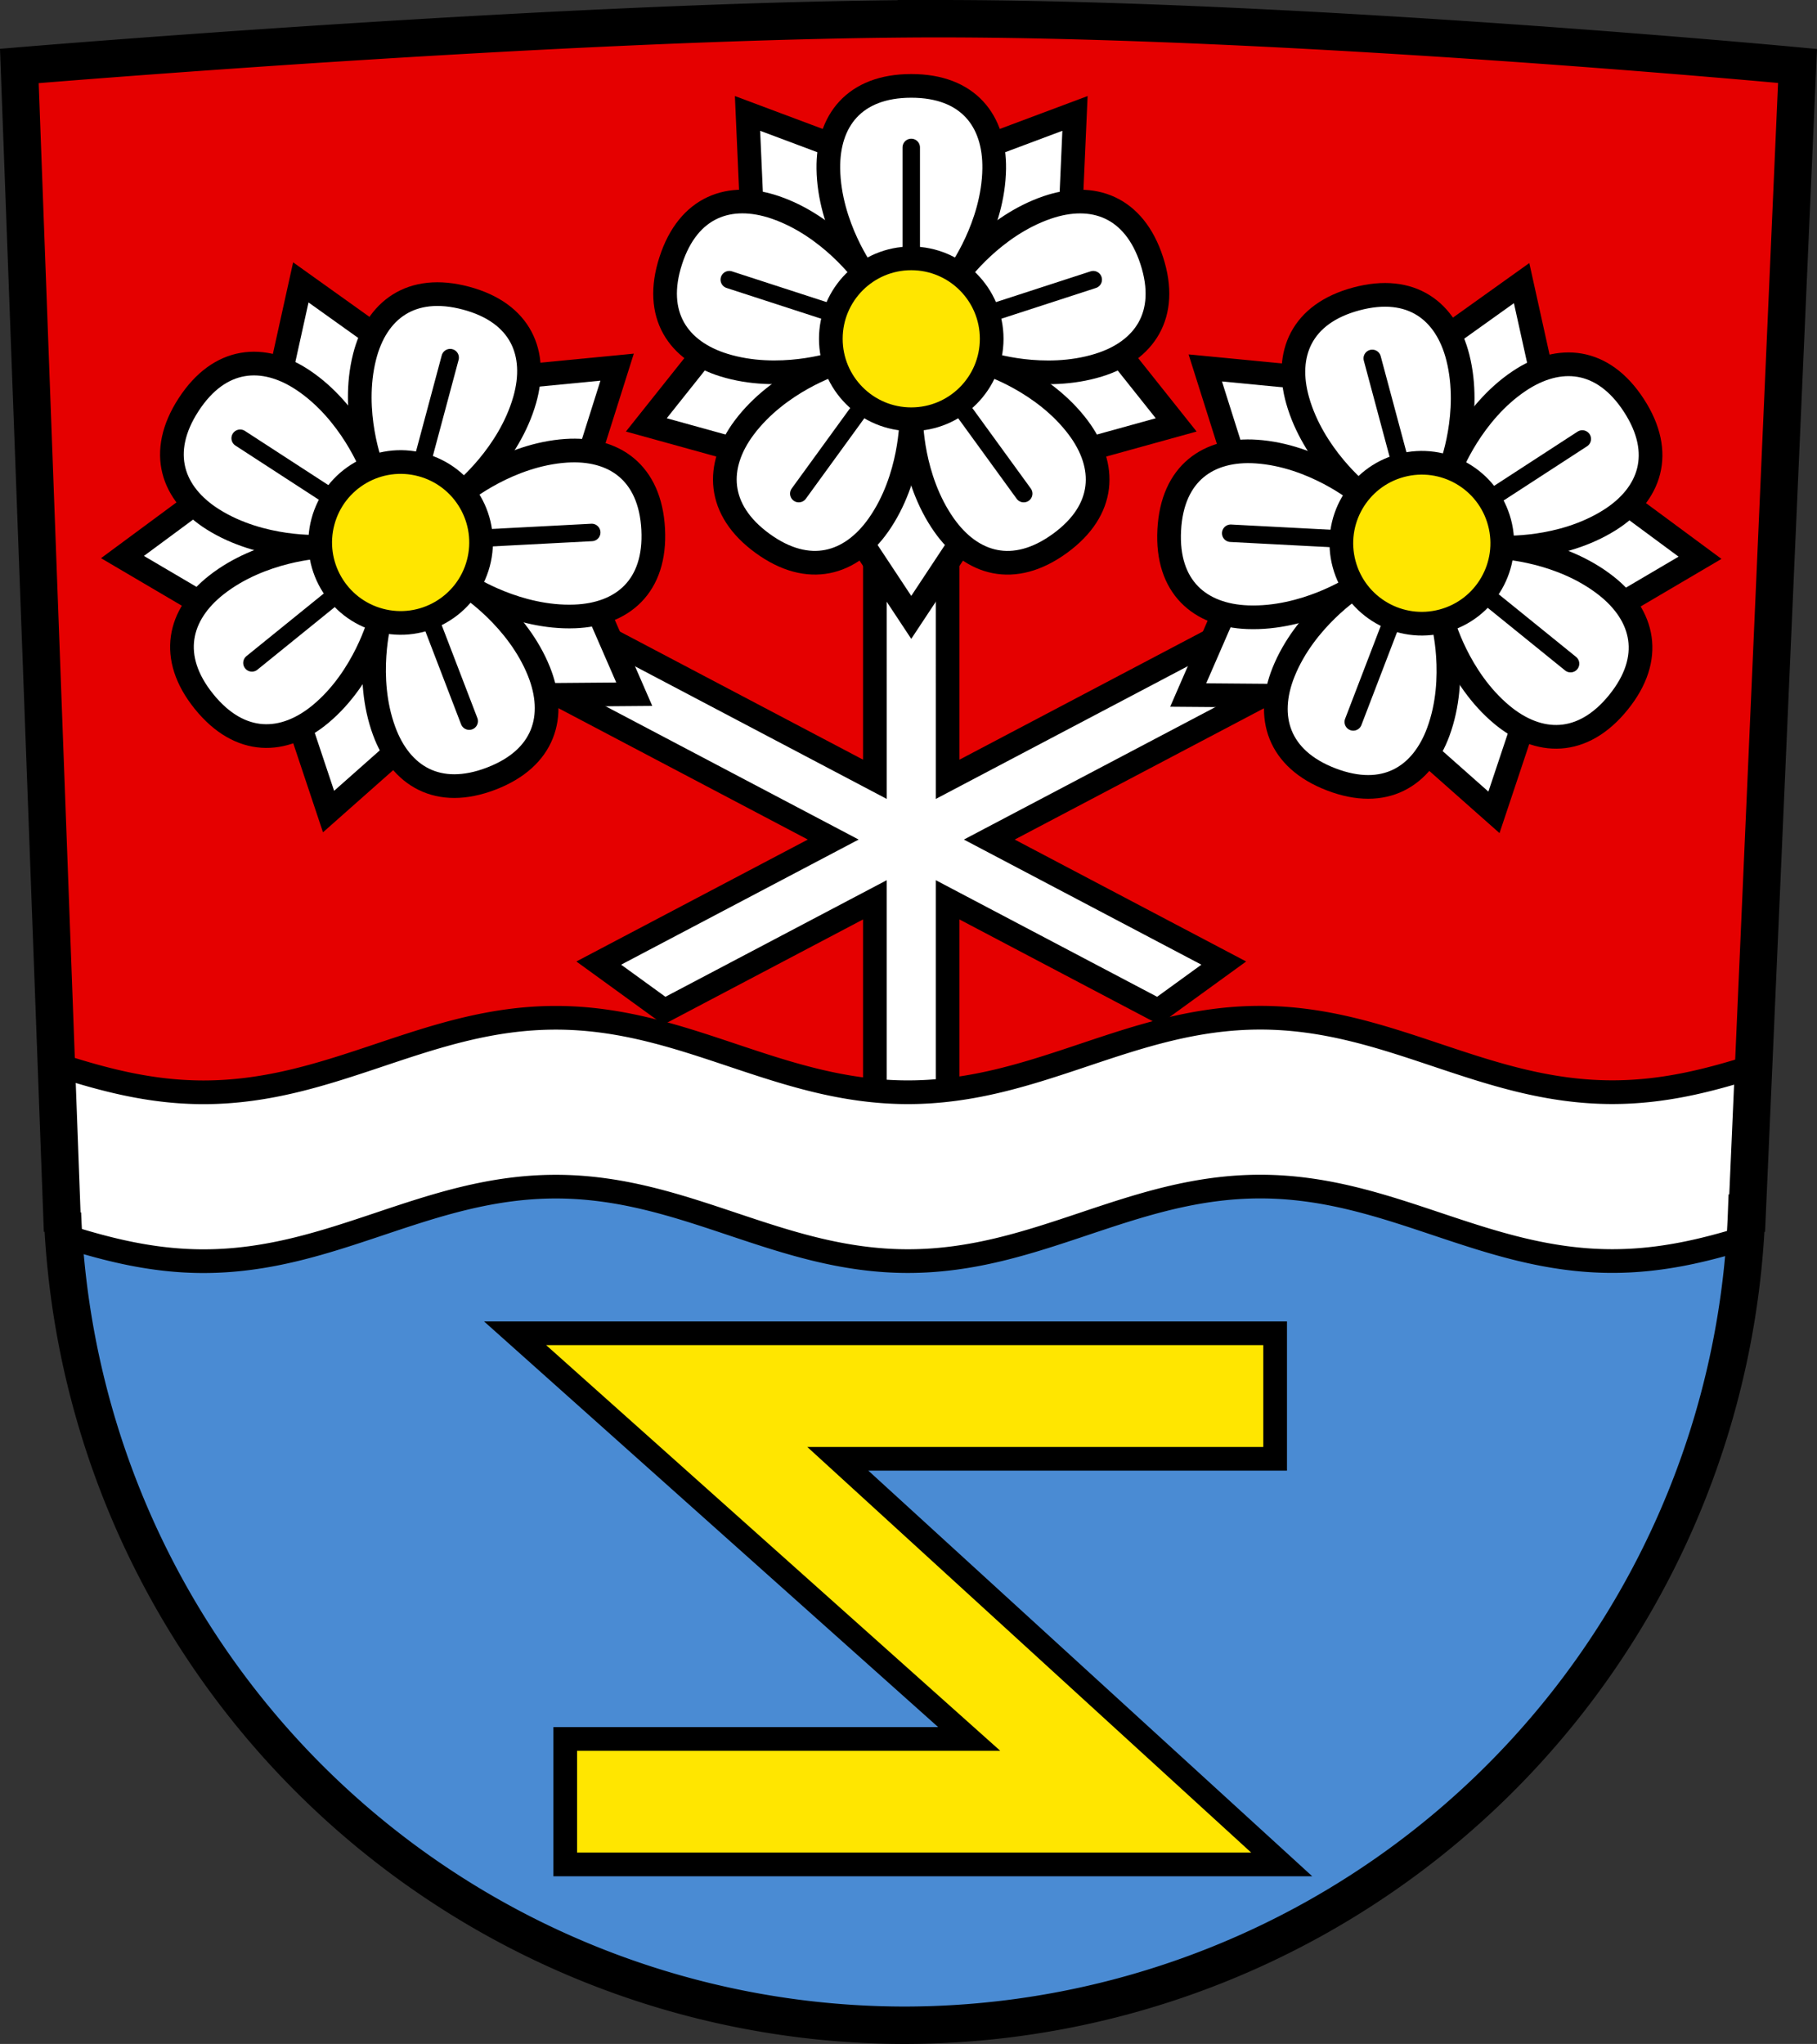
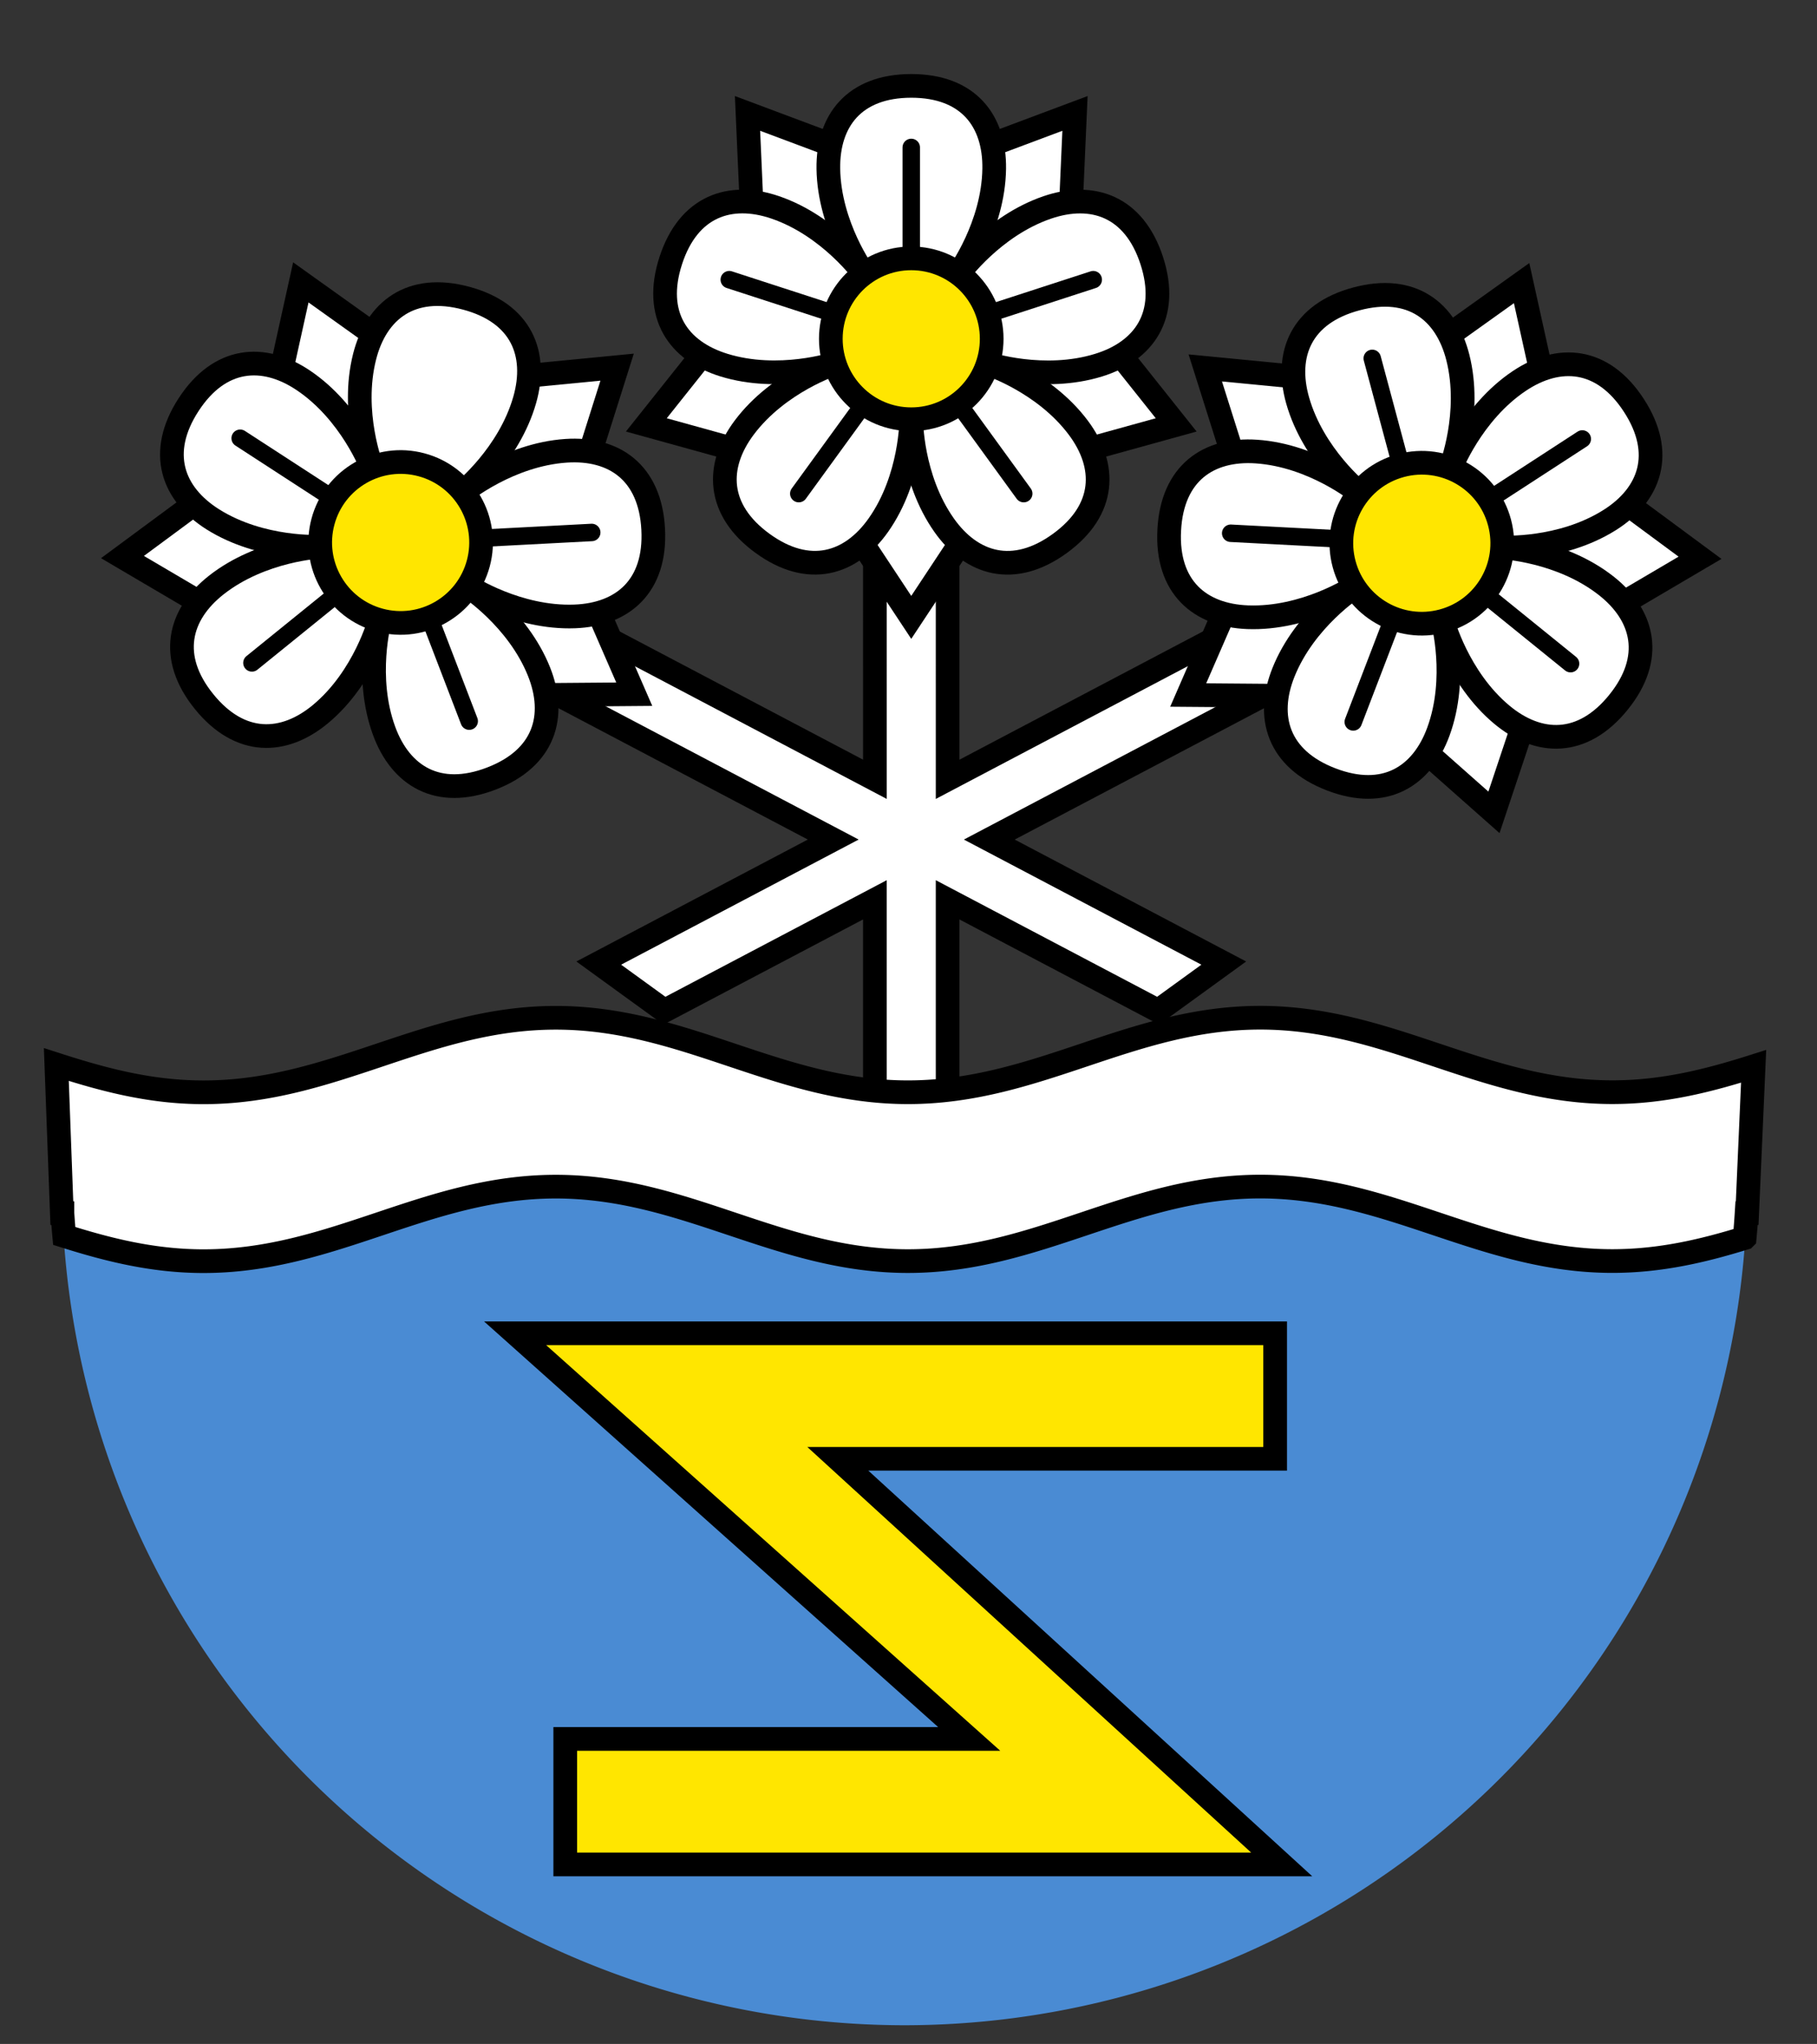
<svg xmlns="http://www.w3.org/2000/svg" xmlns:ns1="http://www.inkscape.org/namespaces/inkscape" xmlns:ns2="http://sodipodi.sourceforge.net/DTD/sodipodi-0.dtd" xmlns:xlink="http://www.w3.org/1999/xlink" width="145.756mm" height="163.942mm" viewBox="0 0 145.756 163.942" version="1.1" id="svg10443" ns1:version="1.2.2 (732a01da63, 2022-12-09)" ns2:docname="DEU Geroldshausen COA.svg">
  <rect x="0" y="0" width="145.756" height="163.942" fill="#333333" stroke="none" />
  <ns2:namedview id="namedview10445" pagecolor="#ffffff" bordercolor="#666666" borderopacity="1.0" ns1:showpageshadow="2" ns1:pageopacity="0.0" ns1:pagecheckerboard="0" ns1:deskcolor="#d1d1d1" ns1:document-units="mm" showgrid="false" ns1:zoom="0.89354841" ns1:cx="275.30685" ns1:cy="310.55956" ns1:current-layer="layer1" />
  <defs id="defs10440" />
  <g ns1:label="Ebene 1" ns1:groupmode="layer" id="layer1" transform="translate(-556.36,-48.91)">
    <g id="g10294" transform="translate(523.206,-14.987)">
-       <path id="path1073" style="fill:#e50000;fill-opacity:1;stroke:none;stroke-width:3;stroke-linecap:round;stroke-dasharray:none" d="m 108.776,65.397 c -0.928,-0.001 -1.845,0.002 -2.749,0.009 -28.924,0.222 -71.321,3.782 -71.321,3.782 l 3.41,92.013 h 0.047 a 67.643,67.643 0 0 0 67.549,65.138 67.643,67.643 0 0 0 67.549,-65.138 h 0.047 l 4.04,-92.013 c 0,0 -39.789,-3.758 -68.572,-3.791 z" />
-       <path id="path3602" style="fill:#4a8bd3;fill-opacity:1;stroke:none;stroke-width:1.9;stroke-linecap:round;stroke-dasharray:none" d="m 79.644,151.279 -29.811,6.674 -11.956,-3.19 0.239,6.438 h 0.047 a 67.643,67.643 0 0 0 67.549,65.138 67.643,67.643 0 0 0 67.549,-65.138 h 0.047 l 0.115,-2.622 -13.246,1.598 -24.917,-7.564 -28.476,5.784 z" />
+       <path id="path3602" style="fill:#4a8bd3;fill-opacity:1;stroke:none;stroke-width:1.9;stroke-linecap:round;stroke-dasharray:none" d="m 79.644,151.279 -29.811,6.674 -11.956,-3.19 0.239,6.438 h 0.047 a 67.643,67.643 0 0 0 67.549,65.138 67.643,67.643 0 0 0 67.549,-65.138 l 0.115,-2.622 -13.246,1.598 -24.917,-7.564 -28.476,5.784 z" />
      <g id="g1704" transform="translate(-193,-0.376)">
        <path id="rect1641" style="fill:#ffffff;stroke:#000000;stroke-width:1.9;stroke-linecap:round;stroke-dasharray:none" d="m 49.267,308.981 -23.335,12.292 1.3e-5,-29.885 -5.834,2e-5 -1.24e-4,29.18 -17.532,-12.025 -0.925,6.44 15.738,10.794 -18.513,9.752 2.719,5.162 18.513,-9.752 -1.96e-4,19.084 5.834,2.88 -3.03e-4,-21.259 24.064,16.505 3.3,-4.811 -24.645,-16.903 23.335,-12.292 z" transform="rotate(-62.223)" />
        <g id="g1448">
          <g id="g1429">
            <path style="fill:#ffffff;stroke:#000000;stroke-width:1.9;stroke-linecap:round;stroke-dasharray:none" d="m 304.18,106.34 -4.927,7.453 -4.927,-7.453 4.927,-4.561 z" id="path1353" ns2:nodetypes="ccccc" />
            <use x="0" y="0" xlink:href="#path1353" id="use1355" ns1:transform-center-y="4.6018594" transform="rotate(72,299.253,91.448)" ns1:transform-center-x="15.538341" style="stroke:#000000" />
            <use x="0" y="0" xlink:href="#path1353" id="use1357" ns1:transform-center-y="-13.217701" transform="rotate(144,299.253,91.448)" ns1:transform-center-x="8.9505847" style="stroke:#000000" />
            <use x="0" y="0" xlink:href="#path1353" id="use1359" ns1:transform-center-y="-13.217707" transform="rotate(-144,299.253,91.448)" ns1:transform-center-x="-8.9505762" style="stroke:#000000" />
            <use x="0" y="0" xlink:href="#path1353" id="use1361" ns1:transform-center-y="4.6018589" transform="rotate(-72,299.253,91.448)" ns1:transform-center-x="-15.538344" style="stroke:#000000" />
          </g>
          <path id="path1093" style="fill:#ffffff;stroke:#000000;stroke-width:1.9;stroke-dasharray:none" d="m 299.254,71.162 c -4.584,10e-7 -6.707,2.81 -6.651,6.647 0.067,4.617 2.859,8.42 2.859,8.42 l 3.793,0.615 3.793,-0.615 c 0,0 2.792,-3.803 2.859,-8.42 0.056,-3.838 -2.068,-6.647 -6.651,-6.647 z" ns1:transform-center-x="-0.00021306459" ns1:transform-center-y="-12.180729" ns2:nodetypes="sscccss" />
          <use x="0" y="0" xlink:href="#path1093" ns1:transform-center-x="-11.585455" ns1:transform-center-y="-4.2331371" id="use1205" transform="rotate(72,299.253,91.448)" style="stroke:#000000" />
          <use x="0" y="0" xlink:href="#path1093" ns1:transform-center-x="-7.5583918" ns1:transform-center-y="9.9326786" id="use1207" transform="rotate(144,299.253,91.448)" style="fill:#ffffff;stroke:#000000" />
          <use x="0" y="0" xlink:href="#path1093" ns1:transform-center-x="7.558725" ns1:transform-center-y="9.9324365" id="use1209" transform="rotate(-144,299.253,91.448)" style="stroke:#000000" />
          <use x="0" y="0" xlink:href="#path1093" ns1:transform-center-x="11.585326" ns1:transform-center-y="-4.2335312" id="use1211" transform="rotate(-72,299.253,91.448)" style="stroke:#000000" />
          <path style="fill:#ffff00;stroke:#000000;stroke-width:1.4;stroke-linecap:round;stroke-dasharray:none" d="m 299.253,91.448 2.1e-4,-15.35" id="path1267" ns1:transform-center-x="-0.00010499999" ns1:transform-center-y="-7.6749285" />
          <use x="0" y="0" xlink:href="#path1267" ns1:transform-center-x="-7.2993227" ns1:transform-center-y="-2.3715838" id="use1269" transform="rotate(72,299.253,91.448)" style="stroke:#000000" />
          <use x="0" y="0" xlink:href="#path1267" ns1:transform-center-x="-4.5111245" ns1:transform-center-y="6.2092084" id="use1271" transform="rotate(144,299.253,91.448)" style="stroke:#000000" />
          <use x="0" y="0" xlink:href="#path1267" ns1:transform-center-x="4.5112945" ns1:transform-center-y="6.209085" id="use1273" transform="rotate(-144,299.253,91.448)" style="stroke:#000000" />
          <use x="0" y="0" xlink:href="#path1267" ns1:transform-center-x="7.2992579" ns1:transform-center-y="-2.3717835" id="use1275" transform="rotate(-72,299.253,91.448)" style="stroke:#000000" />
          <circle style="fill:#ffe600;fill-opacity:1;stroke:#000000;stroke-width:1.9;stroke-dasharray:none" id="path927" cx="299.253" cy="91.448" r="6.452" />
        </g>
        <g id="g1484" transform="rotate(15,216.73,-55.946)">
          <g id="g1460">
-             <path style="fill:#ffffff;stroke:#000000;stroke-width:1.9;stroke-linecap:round;stroke-dasharray:none" d="m 304.18,106.34 -4.927,7.453 -4.927,-7.453 4.927,-4.561 z" id="path1450" ns2:nodetypes="ccccc" />
            <use x="0" y="0" xlink:href="#path1353" id="use1452" ns1:transform-center-y="4.6018594" transform="rotate(72,299.253,91.448)" ns1:transform-center-x="15.538341" style="stroke:#000000" />
            <use x="0" y="0" xlink:href="#path1353" id="use1454" ns1:transform-center-y="-13.217701" transform="rotate(144,299.253,91.448)" ns1:transform-center-x="8.9505847" style="stroke:#000000" />
            <use x="0" y="0" xlink:href="#path1353" id="use1456" ns1:transform-center-y="-13.217707" transform="rotate(-144,299.253,91.448)" ns1:transform-center-x="-8.9505762" style="stroke:#000000" />
            <use x="0" y="0" xlink:href="#path1353" id="use1458" ns1:transform-center-y="4.6018589" transform="rotate(-72,299.253,91.448)" ns1:transform-center-x="-15.538344" style="stroke:#000000" />
          </g>
          <path id="path1462" style="fill:#ffffff;stroke:#000000;stroke-width:1.9;stroke-dasharray:none" d="m 299.254,71.162 c -4.584,10e-7 -6.707,2.81 -6.651,6.647 0.067,4.617 2.859,8.42 2.859,8.42 l 3.793,0.615 3.793,-0.615 c 0,0 2.792,-3.803 2.859,-8.42 0.056,-3.838 -2.068,-6.647 -6.651,-6.647 z" ns1:transform-center-x="-0.00021306459" ns1:transform-center-y="-12.180729" ns2:nodetypes="sscccss" />
          <use x="0" y="0" xlink:href="#path1093" ns1:transform-center-x="-11.585455" ns1:transform-center-y="-4.2331371" id="use1464" transform="rotate(72,299.253,91.448)" style="stroke:#000000" />
          <use x="0" y="0" xlink:href="#path1093" ns1:transform-center-x="-7.5583918" ns1:transform-center-y="9.9326786" id="use1466" transform="rotate(144,299.253,91.448)" style="fill:#ffffff;stroke:#000000" />
          <use x="0" y="0" xlink:href="#path1093" ns1:transform-center-x="7.558725" ns1:transform-center-y="9.9324365" id="use1468" transform="rotate(-144,299.253,91.448)" style="stroke:#000000" />
          <use x="0" y="0" xlink:href="#path1093" ns1:transform-center-x="11.585326" ns1:transform-center-y="-4.2335312" id="use1470" transform="rotate(-72,299.253,91.448)" style="stroke:#000000" />
-           <path style="fill:#ffff00;stroke:#000000;stroke-width:1.4;stroke-linecap:round;stroke-dasharray:none" d="m 299.253,91.448 2.1e-4,-15.35" id="path1472" ns1:transform-center-x="-0.00010499999" ns1:transform-center-y="-7.6749285" />
          <use x="0" y="0" xlink:href="#path1267" ns1:transform-center-x="-7.2993227" ns1:transform-center-y="-2.3715838" id="use1474" transform="rotate(72,299.253,91.448)" style="stroke:#000000" />
          <use x="0" y="0" xlink:href="#path1267" ns1:transform-center-x="-4.5111245" ns1:transform-center-y="6.2092084" id="use1476" transform="rotate(144,299.253,91.448)" style="stroke:#000000" />
          <use x="0" y="0" xlink:href="#path1267" ns1:transform-center-x="4.5112945" ns1:transform-center-y="6.209085" id="use1478" transform="rotate(-144,299.253,91.448)" style="stroke:#000000" />
          <use x="0" y="0" xlink:href="#path1267" ns1:transform-center-x="7.2992579" ns1:transform-center-y="-2.3717835" id="use1480" transform="rotate(-72,299.253,91.448)" style="stroke:#000000" />
          <circle style="fill:#ffe600;fill-opacity:1;stroke:#000000;stroke-width:1.9;stroke-dasharray:none" id="circle1482" cx="299.253" cy="91.448" r="6.452" />
        </g>
        <g id="g1520" transform="matrix(-0.966,0.259,0.259,0.966,605.602,-58)" ns1:transform-center-x="-41.980493" ns1:transform-center-y="60.713503">
          <g id="g1496">
            <path style="fill:#ffffff;stroke:#000000;stroke-width:1.9;stroke-linecap:round;stroke-dasharray:none" d="m 304.18,106.34 -4.927,7.453 -4.927,-7.453 4.927,-4.561 z" id="path1486" ns2:nodetypes="ccccc" />
            <use x="0" y="0" xlink:href="#path1353" id="use1488" ns1:transform-center-y="4.6018594" transform="rotate(72,299.253,91.448)" ns1:transform-center-x="15.538341" style="stroke:#000000" />
            <use x="0" y="0" xlink:href="#path1353" id="use1490" ns1:transform-center-y="-13.217701" transform="rotate(144,299.253,91.448)" ns1:transform-center-x="8.9505847" style="stroke:#000000" />
            <use x="0" y="0" xlink:href="#path1353" id="use1492" ns1:transform-center-y="-13.217707" transform="rotate(-144,299.253,91.448)" ns1:transform-center-x="-8.9505762" style="stroke:#000000" />
            <use x="0" y="0" xlink:href="#path1353" id="use1494" ns1:transform-center-y="4.6018589" transform="rotate(-72,299.253,91.448)" ns1:transform-center-x="-15.538344" style="stroke:#000000" />
          </g>
          <path id="path1498" style="fill:#ffffff;stroke:#000000;stroke-width:1.9;stroke-dasharray:none" d="m 299.254,71.162 c -4.584,10e-7 -6.707,2.81 -6.651,6.647 0.067,4.617 2.859,8.42 2.859,8.42 l 3.793,0.615 3.793,-0.615 c 0,0 2.792,-3.803 2.859,-8.42 0.056,-3.838 -2.068,-6.647 -6.651,-6.647 z" ns1:transform-center-x="-0.00021306459" ns1:transform-center-y="-12.180729" ns2:nodetypes="sscccss" />
          <use x="0" y="0" xlink:href="#path1093" ns1:transform-center-x="-11.585455" ns1:transform-center-y="-4.2331371" id="use1500" transform="rotate(72,299.253,91.448)" style="stroke:#000000" />
          <use x="0" y="0" xlink:href="#path1093" ns1:transform-center-x="-7.5583918" ns1:transform-center-y="9.9326786" id="use1502" transform="rotate(144,299.253,91.448)" style="fill:#ffffff;stroke:#000000" />
          <use x="0" y="0" xlink:href="#path1093" ns1:transform-center-x="7.558725" ns1:transform-center-y="9.9324365" id="use1504" transform="rotate(-144,299.253,91.448)" style="stroke:#000000" />
          <use x="0" y="0" xlink:href="#path1093" ns1:transform-center-x="11.585326" ns1:transform-center-y="-4.2335312" id="use1506" transform="rotate(-72,299.253,91.448)" style="stroke:#000000" />
          <path style="fill:#ffff00;stroke:#000000;stroke-width:1.4;stroke-linecap:round;stroke-dasharray:none" d="m 299.253,91.448 2.1e-4,-15.35" id="path1508" ns1:transform-center-x="-0.00010499999" ns1:transform-center-y="-7.6749285" />
          <use x="0" y="0" xlink:href="#path1267" ns1:transform-center-x="-7.2993227" ns1:transform-center-y="-2.3715838" id="use1510" transform="rotate(72,299.253,91.448)" style="stroke:#000000" />
          <use x="0" y="0" xlink:href="#path1267" ns1:transform-center-x="-4.5111245" ns1:transform-center-y="6.2092084" id="use1512" transform="rotate(144,299.253,91.448)" style="stroke:#000000" />
          <use x="0" y="0" xlink:href="#path1267" ns1:transform-center-x="4.5112945" ns1:transform-center-y="6.209085" id="use1514" transform="rotate(-144,299.253,91.448)" style="stroke:#000000" />
          <use x="0" y="0" xlink:href="#path1267" ns1:transform-center-x="7.2992579" ns1:transform-center-y="-2.3717835" id="use1516" transform="rotate(-72,299.253,91.448)" style="stroke:#000000" />
          <circle style="fill:#ffe600;fill-opacity:1;stroke:#000000;stroke-width:1.9;stroke-dasharray:none" id="circle1518" cx="299.253" cy="91.448" r="6.452" />
        </g>
      </g>
      <path id="path845" style="fill:#ffffff;fill-opacity:1;stroke:#000000;stroke-width:1.9;stroke-dasharray:none" d="m 134.241,145.527 c -10.399,7.8e-4 -17.852,5.977 -28.251,5.978 -10.399,7.8e-4 -17.856,-5.974 -28.256,-5.973 -10.399,7.9e-4 -17.851,5.977 -28.25,5.978 -4.303,3.6e-4 -8.099,-1.031 -11.811,-2.23 l 0.442,11.922 h 0.047 a 67.643,67.643 0 0 0 0.142,1.827 c 3.513,1.11 7.121,2.025 11.181,2.025 10.399,-8.4e-4 17.85,-5.977 28.25,-5.978 10.399,-8.2e-4 17.856,5.974 28.256,5.973 10.399,-8.3e-4 17.852,-5.977 28.251,-5.978 10.399,-8.3e-4 17.856,5.974 28.256,5.973 3.84,-3e-4 7.277,-0.817 10.609,-1.845 a 67.643,67.643 0 0 0 0.155,-1.998 h 0.047 l 0.517,-11.776 c -3.559,1.132 -7.211,2.074 -11.328,2.075 -10.399,8.9e-4 -17.856,-5.974 -28.256,-5.973 z" />
      <path style="fill:#ffe600;fill-opacity:1;stroke:#000000;stroke-width:1.9;stroke-linecap:round;stroke-dasharray:none" d="M 135.443,170.838 H 74.475 l 36.426,32.536 H 78.497 v 10.068 h 57.475 l -35.609,-32.536 h 35.08 z" id="path3544" ns2:nodetypes="ccccccccc" />
-       <path id="path10162" style="fill:none;stroke:#000000;stroke-width:3;stroke-linecap:round;stroke-dasharray:none" d="m 108.776,65.397 c -0.928,-0.001 -1.845,0.002 -2.749,0.009 -28.924,0.222 -71.321,3.782 -71.321,3.782 l 3.41,92.013 h 0.047 a 67.643,67.643 0 0 0 67.549,65.138 67.643,67.643 0 0 0 67.549,-65.138 h 0.047 l 4.04,-92.013 c 0,0 -39.789,-3.758 -68.572,-3.791 z" />
    </g>
  </g>
</svg>